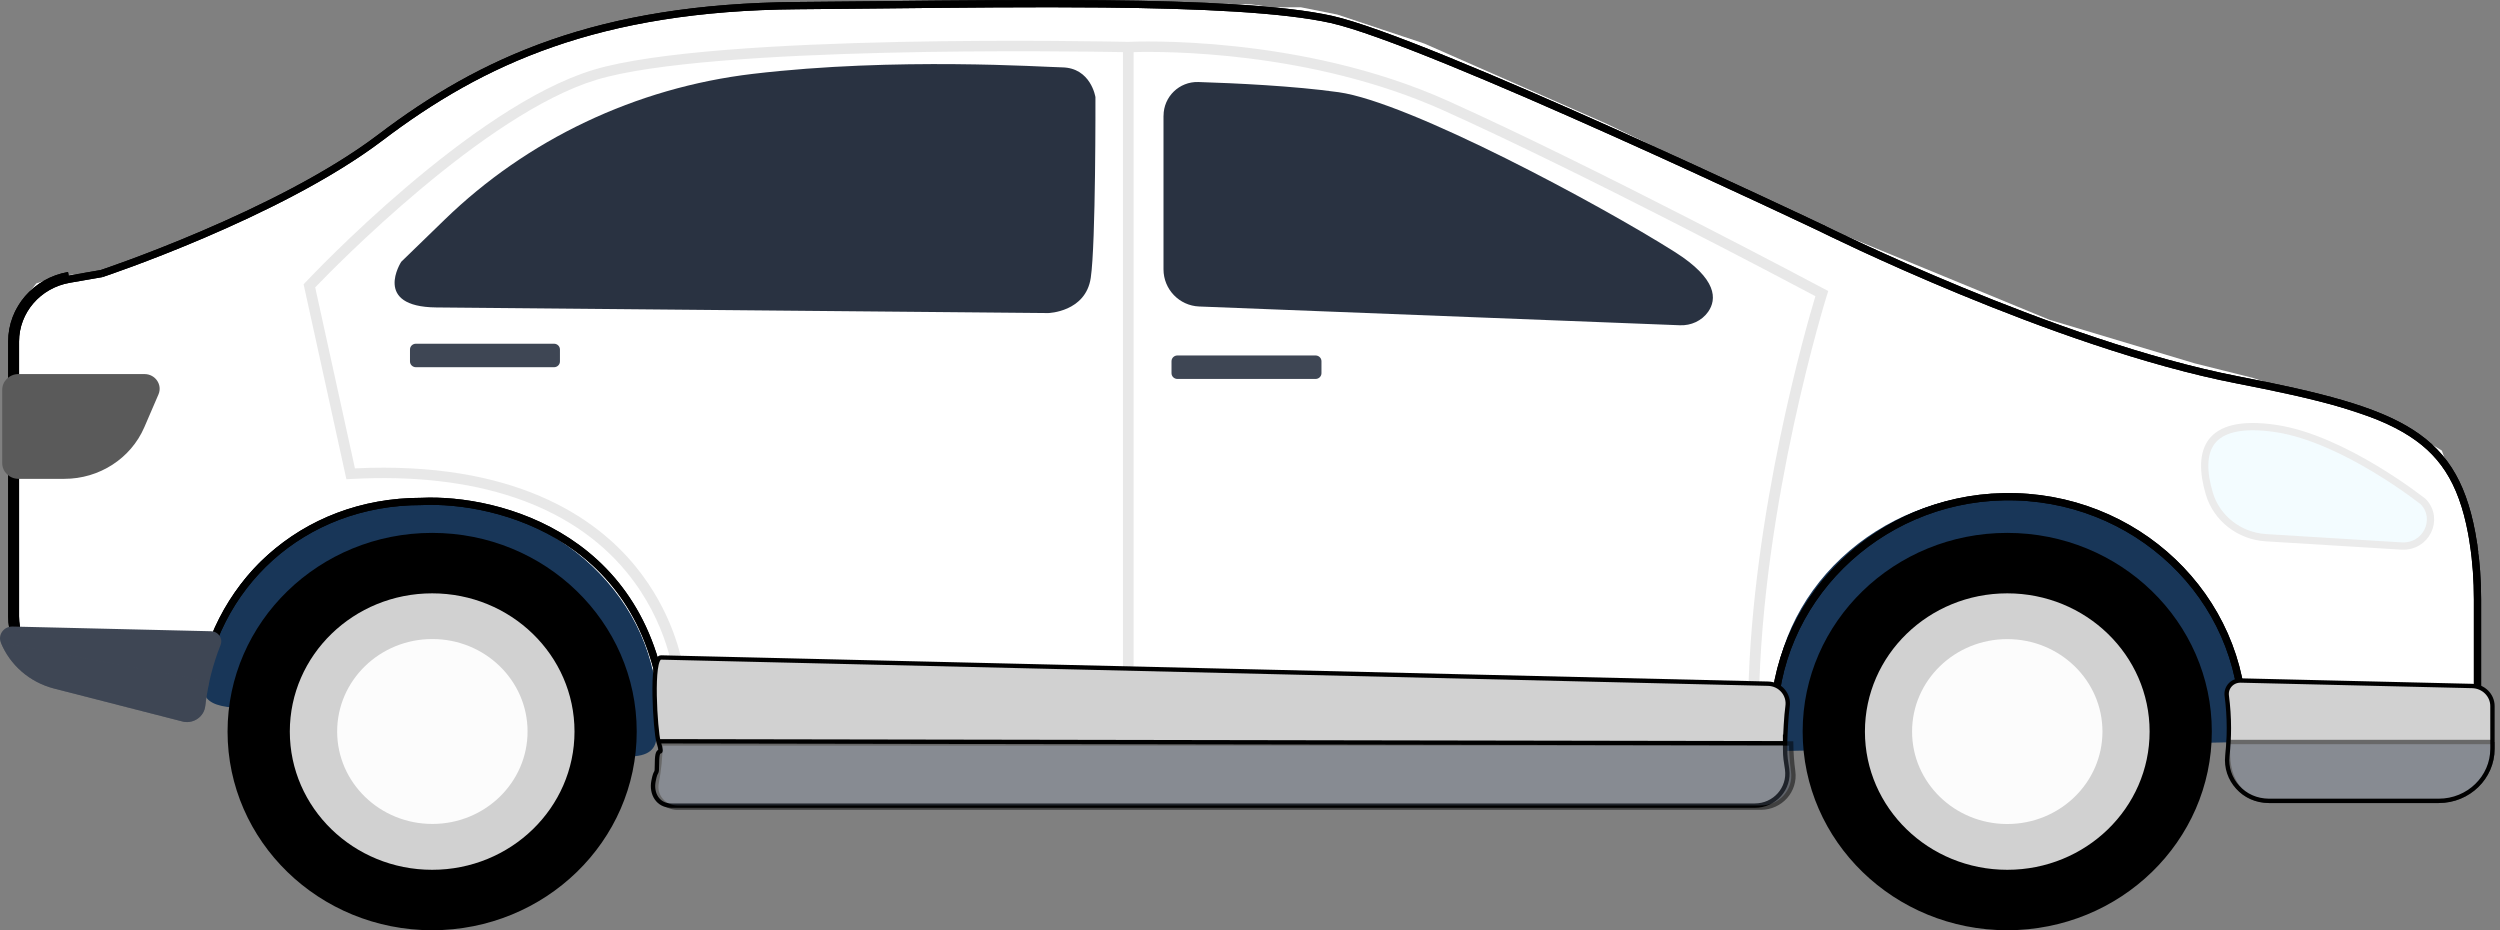
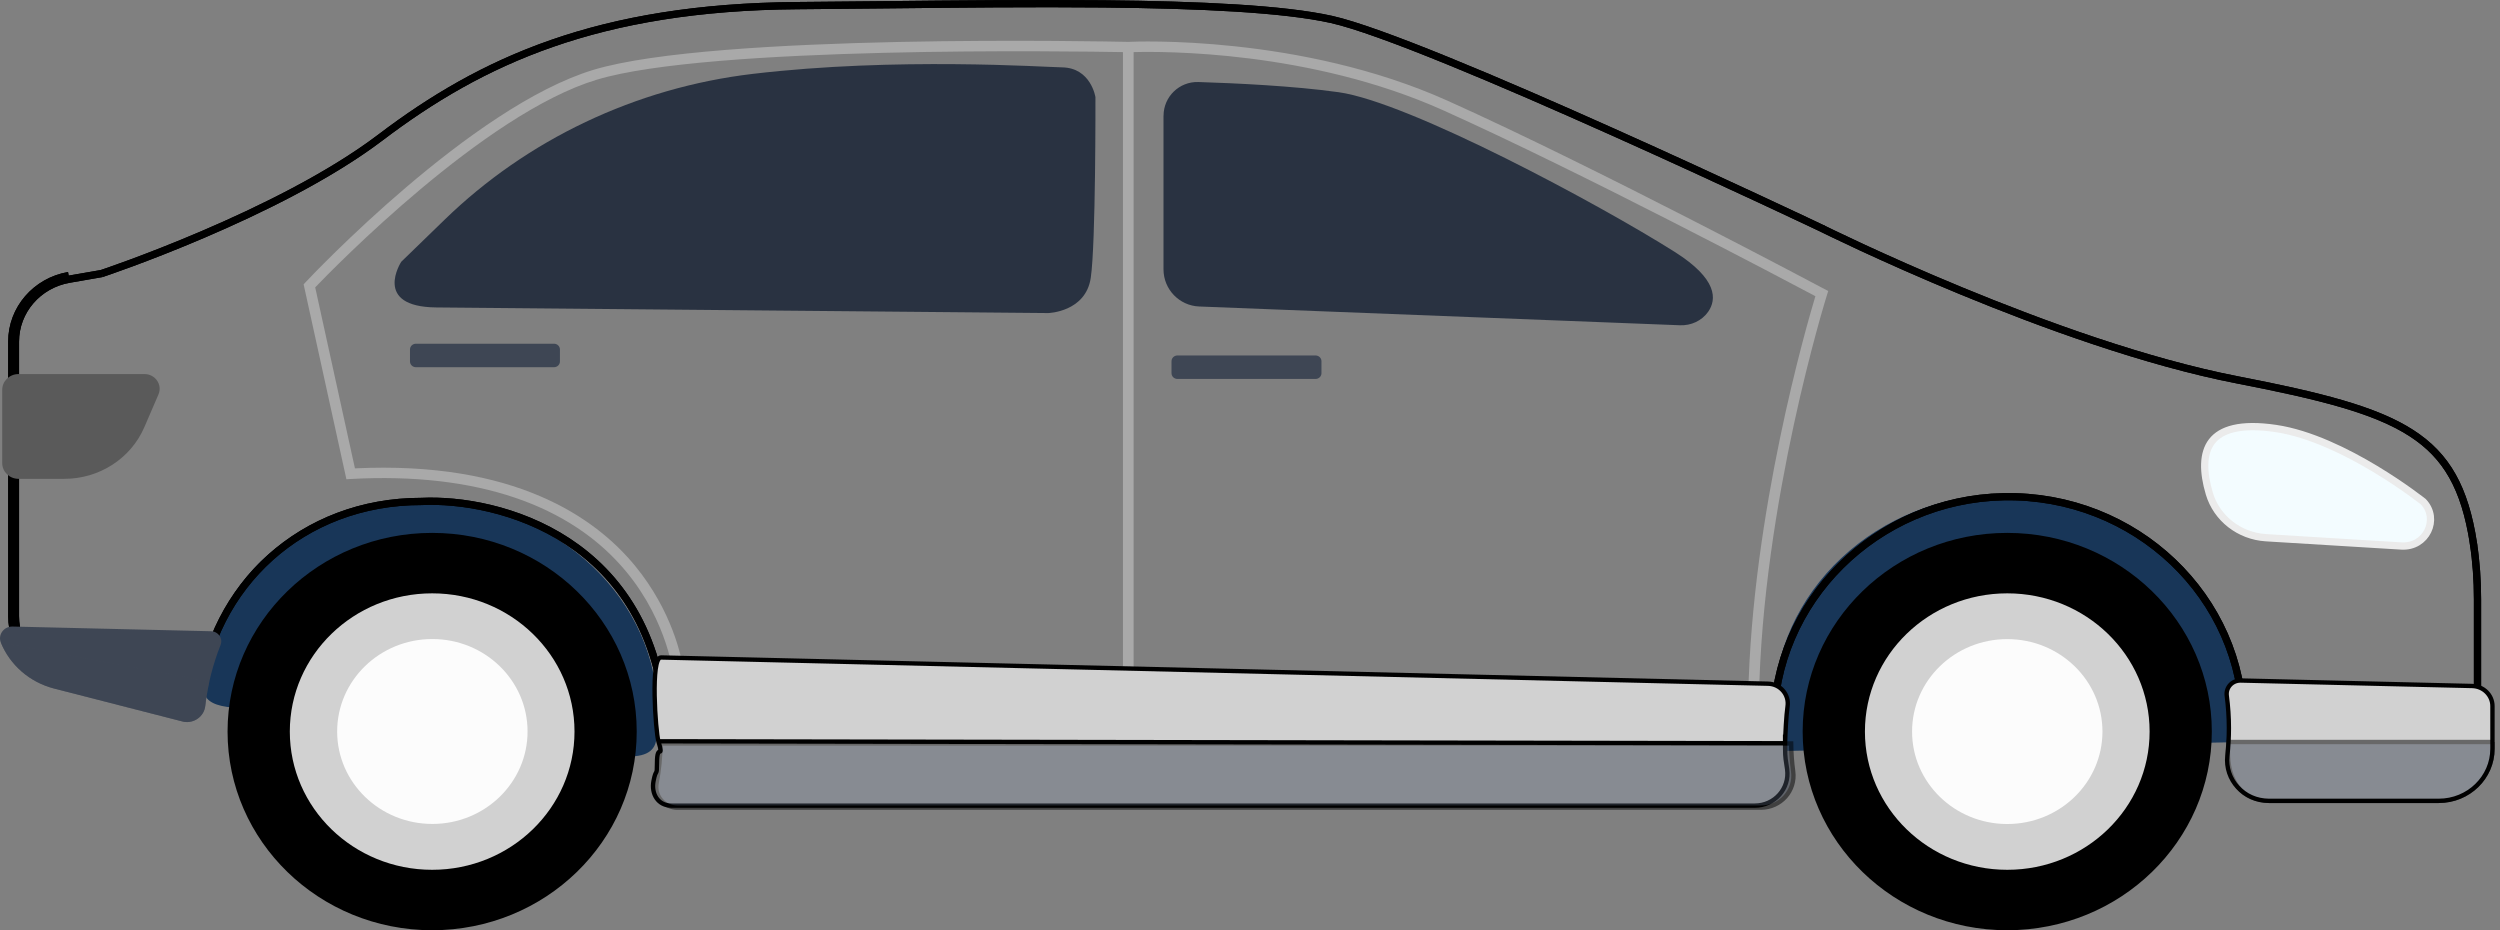
<svg xmlns="http://www.w3.org/2000/svg" width="172" height="64" viewBox="0 0 172 64" fill="none">
  <rect x="0" y="0" width="172" height="64" fill="#808080" stroke="none" />
  <g clip-path="url(#clip0_4736_3079)">
-     <path fill-rule="evenodd" clip-rule="evenodd" d="M1.223 21.097L2.5 19.5L4 19L8.5 18.5L17.5 14.5L21 12.5L24 11L28 8L31 6L33 5L35 4L37.5 3L39.5 2.5L41.5 2L44 1.5L47 1L51 0.5H56L69.656 0.012L86.081 0.297L87.5 0.5H89.5L92 1L98 3L110.5 8.5L124 15L141 22L151 25L155 26L159.5 27.5L165.5 29.5L168 31L170.5 38L170.541 38.049L170.364 48.242L0.803 45.3L1.223 21.097Z" fill="white" />
    <path fill-rule="evenodd" clip-rule="evenodd" d="M37.171 50.872C41.7 52.011 44.923 52.821 45.158 50.85C46.138 42.624 39.775 35.546 31 34.5C21.499 34 14.98 38.774 14 47C13.782 48.826 15.765 48.783 19.33 48.705C21.621 48.655 24.567 48.591 28.001 49C31.285 49.391 34.461 50.19 37.171 50.872Z" fill="#183658" />
    <path fill-rule="evenodd" clip-rule="evenodd" d="M153.85 51.061C153.949 50.387 154 49.699 154 49C154 40.716 146.837 34 138 34C129.163 34 122 40.716 122 49C122 49.912 122.087 50.806 122.253 51.673C130.548 51.534 145.943 51.223 153.85 51.061Z" fill="#183658" />
    <path d="M15.656 50.332C15.656 57.88 21.958 64 29.731 64C37.503 64 43.806 57.88 43.806 50.332C43.806 42.784 37.503 36.663 29.731 36.663C21.958 36.663 15.656 42.784 15.656 50.332Z" fill="black" />
    <path d="M29.733 59.842C35.142 59.842 39.526 55.584 39.526 50.332C39.526 45.08 35.142 40.822 29.733 40.822C24.324 40.822 19.939 45.08 19.939 50.332C19.939 55.584 24.324 59.842 29.733 59.842Z" fill="#D1D1D1" />
    <path d="M29.757 56.687C33.374 56.681 36.302 53.829 36.296 50.316C36.29 46.804 33.353 43.961 29.736 43.966C26.119 43.971 23.192 46.824 23.197 50.337C23.203 53.849 26.14 56.693 29.757 56.687Z" fill="#FCFCFC" />
    <path d="M124.023 50.332C124.023 57.88 130.325 64 138.098 64C145.871 64 152.173 57.88 152.173 50.332C152.173 42.784 145.871 36.663 138.098 36.663C130.325 36.663 124.023 42.784 124.023 50.332Z" fill="black" />
    <path d="M138.1 59.842C143.509 59.842 147.893 55.584 147.893 50.332C147.893 45.08 143.509 40.822 138.1 40.822C132.691 40.822 128.307 45.08 128.307 50.332C128.307 55.584 132.691 59.842 138.1 59.842Z" fill="#D1D1D1" />
    <path d="M131.551 50.332C131.551 53.845 134.484 56.692 138.1 56.692C141.716 56.692 144.649 53.845 144.649 50.332C144.649 46.819 141.716 43.971 138.1 43.971C134.484 43.971 131.551 46.819 131.551 50.332Z" fill="#FCFCFC" />
    <path d="M13.706 48.024L13.458 47.996ZM13.706 48.024L13.458 47.996ZM13.706 48.024C13.635 48.659 13.034 49.105 12.385 48.997ZM13.458 47.996C13.403 48.48 12.944 48.832 12.436 48.752ZM12.385 48.997L12.447 48.755L12.436 48.752M12.385 48.997L4.429 46.958ZM12.385 48.997L12.426 48.751C12.429 48.751 12.433 48.752 12.436 48.752M12.436 48.752L4.429 46.958Z" fill="#FCFCFC" />
    <path d="M7.005 18.816C7.005 18.816 7.005 18.816 6.926 18.578L7.005 18.816ZM7.005 18.816L7.007 18.815L7.014 18.812L7.04 18.804L7.144 18.768C7.235 18.738 7.369 18.691 7.543 18.631C7.889 18.51 8.391 18.331 9.015 18.101C10.264 17.639 12.001 16.969 13.958 16.132C17.866 14.461 22.666 12.12 26.185 9.451C33.132 4.183 41.158 0.492 54.86 0.387C56.765 0.372 58.72 0.352 60.691 0.331C65.843 0.276 71.111 0.22 75.916 0.268C82.567 0.335 88.3 0.601 91.601 1.336C93.242 1.702 96.171 2.78 99.659 4.202C103.141 5.621 107.161 7.376 110.974 9.084C114.788 10.792 118.393 12.454 121.045 13.69C122.371 14.307 123.459 14.818 124.215 15.174C124.593 15.352 124.888 15.492 125.089 15.587L125.317 15.695L125.375 15.723L125.39 15.73L125.391 15.73L125.392 15.731L125.394 15.732L125.395 15.732L125.403 15.736L125.438 15.753L125.574 15.821C125.695 15.88 125.873 15.967 126.103 16.078C126.565 16.301 127.238 16.621 128.084 17.014C129.778 17.798 132.166 18.87 134.947 20.017C140.507 22.312 147.649 24.916 153.952 26.139C159.652 27.246 163.409 28.192 165.894 29.79C168.347 31.367 169.58 33.593 170.169 37.351L170.165 37.352C170.365 38.639 170.452 39.937 170.452 41.24V51.142C170.452 52.856 169.018 54.258 167.234 54.258H156.704C155.218 54.258 154.085 53.004 154.246 51.584C154.311 51.019 154.343 50.444 154.343 49.864C154.343 41.08 146.919 33.995 137.846 34.175C129.093 34.351 122.003 41.397 122.03 49.912C122.032 50.604 122.081 51.289 122.173 51.958C122.34 53.169 121.362 54.258 120.081 54.258H46.852C46.01 54.258 45.392 53.522 45.542 52.741C45.72 51.812 45.815 50.854 45.815 49.875C44.985 36.975 34.259 34.25 29 34.5C20.786 34.492 14.579 40.29 13.706 48.024M7.005 18.816L6.987 18.821L6.968 18.825L4.767 19.207C2.618 19.579 1.062 21.392 1.062 23.496V42.399C1.062 44.42 2.465 46.196 4.491 46.716M13.706 48.024L13.458 47.996C13.403 48.48 12.944 48.832 12.436 48.752M13.706 48.024C13.635 48.659 13.034 49.105 12.385 48.997M12.385 48.997L12.447 48.755L12.436 48.752M12.385 48.997L4.429 46.958M12.385 48.997L12.426 48.751C12.429 48.751 12.433 48.752 12.436 48.752M12.436 48.752L4.429 46.958M4.429 46.958C2.296 46.411 0.812 44.539 0.812 42.399V23.496C0.812 21.265 2.461 19.353 4.724 18.96" stroke="black" stroke-width="0.5" />
    <path d="M13.706 48.024L13.458 47.996ZM13.706 48.024L13.458 47.996ZM13.706 48.024C13.635 48.659 13.034 49.105 12.385 48.997ZM13.458 47.996C13.403 48.48 12.944 48.832 12.436 48.752ZM12.385 48.997L12.447 48.755L12.436 48.752M12.385 48.997L4.429 46.958ZM12.385 48.997L12.426 48.751C12.429 48.751 12.433 48.752 12.436 48.752M12.436 48.752L4.429 46.958Z" fill="#FCFCFC" />
    <path d="M7.005 18.816C7.005 18.816 7.005 18.816 6.926 18.578L7.005 18.816ZM7.005 18.816L7.007 18.815L7.014 18.812L7.04 18.804L7.144 18.768C7.235 18.738 7.369 18.691 7.543 18.631C7.889 18.51 8.391 18.331 9.015 18.101C10.264 17.639 12.001 16.969 13.958 16.132C17.866 14.461 22.666 12.12 26.185 9.451C33.132 4.183 41.158 0.492 54.86 0.387C56.765 0.372 58.72 0.352 60.691 0.331C65.843 0.276 71.111 0.22 75.916 0.268C82.567 0.335 88.3 0.601 91.601 1.336C93.242 1.702 96.171 2.78 99.659 4.202C103.141 5.621 107.161 7.376 110.974 9.084C114.788 10.792 118.393 12.454 121.045 13.69C122.371 14.307 123.459 14.818 124.215 15.174C124.593 15.352 124.888 15.492 125.089 15.587L125.317 15.695L125.375 15.723L125.39 15.73L125.391 15.73L125.392 15.731L125.394 15.732L125.395 15.732L125.403 15.736L125.438 15.753L125.574 15.821C125.695 15.88 125.873 15.967 126.103 16.078C126.565 16.301 127.238 16.621 128.084 17.014C129.778 17.798 132.166 18.87 134.947 20.017C140.507 22.312 147.649 24.916 153.952 26.139C159.652 27.246 163.409 28.192 165.894 29.79C168.347 31.367 169.58 33.593 170.169 37.351L170.165 37.352C170.365 38.639 170.452 39.937 170.452 41.24V51.142C170.452 52.856 169.018 54.258 167.234 54.258H156.704C155.218 54.258 154.085 53.004 154.246 51.584C154.311 51.019 154.343 50.444 154.343 49.864C154.343 41.08 146.919 33.995 137.846 34.175C129.093 34.351 122.003 41.397 122.03 49.912C122.032 50.604 122.081 51.289 122.173 51.958C122.34 53.169 121.362 54.258 120.081 54.258H46.852C46.01 54.258 45.392 53.522 45.542 52.741C45.72 51.812 45.815 50.854 45.815 49.875C44.985 36.975 34.259 34.25 29 34.5C20.786 34.492 14.579 40.29 13.706 48.024M7.005 18.816L6.987 18.821L4.767 19.207C2.618 19.579 1.062 21.392 1.062 23.496V42.399C1.062 44.42 2.465 46.196 4.491 46.716M13.706 48.024L13.458 47.996C13.403 48.48 12.944 48.832 12.436 48.752M13.706 48.024C13.635 48.659 13.034 49.105 12.385 48.997M12.385 48.997L12.447 48.755L12.436 48.752M12.385 48.997L4.429 46.958M12.385 48.997L12.426 48.751C12.429 48.751 12.433 48.752 12.436 48.752M12.436 48.752L4.429 46.958M4.429 46.958C2.296 46.411 0.812 44.539 0.812 42.399V23.496C0.812 21.265 2.461 19.353 4.724 18.96" stroke="black" stroke-width="0.5" />
    <path d="M1.269 25.736H9.943C10.685 25.736 11.19 26.472 10.903 27.136L9.93 29.392C9.002 31.542 6.832 32.944 4.431 32.944H1.272C0.655 32.944 0.152 32.458 0.152 31.857V26.823C0.152 26.224 0.652 25.736 1.272 25.736H1.269Z" fill="#5A5A5A" />
    <path d="M156.581 29.481C158.918 29.829 161.453 31.083 163.418 32.265C164.397 32.854 165.229 33.421 165.815 33.841C166.108 34.051 166.34 34.224 166.498 34.344C166.577 34.404 166.638 34.451 166.678 34.483L166.724 34.519L166.726 34.52C167.854 35.714 166.925 37.671 165.214 37.565L155.902 36.995C154.069 36.882 152.51 35.664 152.002 33.961C151.553 32.46 151.551 31.181 152.176 30.369C152.793 29.568 154.109 29.113 156.581 29.481Z" fill="#F3FCFF" stroke="#EBEBEB" stroke-width="0.5" />
    <path d="M0.86 43.106C0.261 43.094 -0.161 43.674 0.059 44.214C0.682 45.737 2.019 46.935 3.726 47.373L12.642 49.66C13.368 49.782 14.043 49.281 14.123 48.569C14.288 47.102 14.65 45.698 15.176 44.374C15.354 43.925 15.019 43.442 14.522 43.429L0.86 43.106Z" fill="#3E4654" />
    <path d="M153.244 51.99C153.313 51.368 153.348 50.737 153.348 50.097C153.348 49.339 153.297 48.594 153.201 47.863C153.128 47.303 153.574 46.805 154.163 46.819L170.085 47.196C170.867 47.214 171.481 47.833 171.481 48.579V51.514C171.481 53.49 169.829 55.099 167.783 55.099H156.099C154.377 55.099 153.057 53.643 153.244 51.99Z" fill="#D1D1D1" stroke="black" stroke-width="0.3" />
    <g style="mix-blend-mode:multiply" opacity="0.5">
      <path d="M125.519 19.884C125.364 19.802 109.883 11.557 99.619 6.941C89.456 2.372 78.112 2.855 77.623 2.881C76.32 2.853 49.176 2.28 40.832 4.804C32.426 7.347 21.476 18.934 21.016 19.425L20.889 19.562L23.832 32.972L24.149 32.954C32.711 32.484 39.266 34.696 43.1 39.35C46.001 42.869 46.357 46.584 46.36 46.622L46.389 46.942L77.259 47.712L77.615 47.719L77.995 47.73L121.009 48.543L121.014 48.184C121.229 34.614 125.649 20.445 125.694 20.303L125.782 20.024L125.519 19.884ZM47.054 46.243C46.905 45.236 46.254 42.053 43.698 38.935C40.944 35.577 35.367 31.704 24.42 32.223L21.686 19.771C22.955 18.449 33.309 7.827 41.05 5.486C48.793 3.142 73.943 3.526 77.259 3.586V46.994L47.054 46.24V46.243ZM120.283 47.815L77.993 47.014V3.586C79.982 3.529 90.139 3.472 99.305 7.595C108.814 11.869 122.82 19.273 124.899 20.378C124.282 22.424 120.546 35.313 120.28 47.82L120.283 47.815Z" fill="#D1D1D1" />
    </g>
    <g style="mix-blend-mode:multiply" opacity="0.5">
      <path d="M0.059 44.214C0.681 45.737 2.018 46.934 3.725 47.373L12.641 49.66C13.367 49.782 14.043 49.281 14.123 48.569C14.186 48.003 14.279 47.446 14.399 46.901L0.059 44.214Z" fill="#3E4654" />
    </g>
    <g style="mix-blend-mode:multiply" opacity="0.5">
      <path d="M171.481 51.05H153.322C153.304 51.365 153.279 51.679 153.244 51.99M171.481 51.05L153.244 51.99ZM171.481 51.05V51.514C171.481 53.489 169.83 55.099 167.784 55.099H156.099C154.377 55.099 153.057 53.643 153.244 51.99M171.481 51.05L153.244 51.99Z" fill="#3E4654" />
      <path d="M171.482 51.05H153.323M171.482 51.05V51.514C171.482 53.489 169.831 55.099 167.785 55.099H156.1C153.5 55 153.136 52.702 153.323 51.05M171.482 51.05H162.402H153.323M153.323 51.05C153.305 51.365 153.358 50.739 153.323 51.05Z" stroke="black" stroke-width="0.3" />
    </g>
    <path d="M122.815 51.136C122.83 50.476 122.891 49.236 122.984 48.596C123.103 47.792 122.488 47.059 121.642 47.038L45.476 45.234C44.744 45.215 45.103 50.326 45.3 51L122.815 51.136ZM122.815 51.136L122.814 50.54L122.815 51.5C122.818 52.19 122.863 52.266 122.955 52.933C123.133 54.25 122.1 55.427 120.726 55.427H46.192C45.27 55.427 44.795 54.616 44.96 53.744C45.137 52.808 45.2 53.485 45.2 52.5C45.2 51.014 45.7 52.369 45.3 51L122.815 51.136Z" fill="#D1D1D1" />
    <path d="M122.815 51.136C122.83 50.476 122.891 49.236 122.984 48.596C123.103 47.792 122.488 47.059 121.642 47.038L45.476 45.234C44.744 45.215 45.103 50.326 45.3 51M122.815 51.136L45.3 51M122.815 51.136L122.814 50.54L122.815 51.5C122.818 52.19 122.863 52.266 122.955 52.933C123.133 54.25 122.1 55.427 120.726 55.427H46.192C45.27 55.427 44.795 54.616 44.96 53.744C45.137 52.808 45.2 53.485 45.2 52.5C45.2 51.014 45.7 52.369 45.3 51" stroke="black" stroke-width="0.3" />
    <g style="mix-blend-mode:multiply" opacity="0.5">
      <path d="M45.175 53.883C45.344 52.995 45.437 52.083 45.446 51.15H123.231C123.238 51.801 123.284 52.441 123.37 53.072C123.549 54.389 122.516 55.566 121.141 55.566H46.608C45.685 55.566 45.01 54.755 45.175 53.883Z" fill="#3E4654" />
      <path d="M45.175 53.883C45.344 52.995 45.437 52.083 45.446 51.15H123.231C123.238 51.801 123.284 52.441 123.37 53.072C123.549 54.389 122.516 55.566 121.141 55.566H46.608C45.685 55.566 45.01 54.755 45.175 53.883Z" stroke="black" stroke-width="0.3" />
    </g>
    <path d="M38.117 23.648H28.614C28.389 23.648 28.207 23.825 28.207 24.043V24.869C28.207 25.087 28.389 25.264 28.614 25.264H38.117C38.342 25.264 38.524 25.087 38.524 24.869V24.043C38.524 23.825 38.342 23.648 38.117 23.648Z" fill="#3E4654" />
    <path d="M90.51 24.456H81.006C80.782 24.456 80.6 24.633 80.6 24.851V25.677C80.6 25.895 80.782 26.072 81.006 26.072H90.51C90.735 26.072 90.917 25.895 90.917 25.677V24.851C90.917 24.633 90.735 24.456 90.51 24.456Z" fill="#3E4654" />
    <path d="M30.023 21.152L72.116 21.539C72.116 21.539 74.693 21.472 75.044 19.118C75.395 16.764 75.366 6.683 75.366 6.683C75.366 6.683 75.06 4.66 73.063 4.634C71.85 4.618 61.679 3.914 51.788 5.083C43.72 6.038 36.253 9.616 30.595 15.109L27.606 18.01C27.606 18.01 25.59 21.111 30.02 21.152H30.023Z" fill="#293241" />
    <path d="M80.049 7.964V18.532C80.049 19.905 81.134 21.033 82.506 21.087L115.582 22.378C116.34 22.409 117.085 22.073 117.521 21.451C118.114 20.602 118.183 19.205 115.221 17.331C110.067 14.074 96.953 7.027 92.103 6.345C89.015 5.911 84.976 5.723 82.447 5.643C81.136 5.602 80.052 6.652 80.052 7.964H80.049Z" fill="#293241" />
  </g>
  <defs>
    <clipPath id="clip0_4736_3079">
      <rect width="172" height="64" fill="white" />
    </clipPath>
  </defs>
</svg>